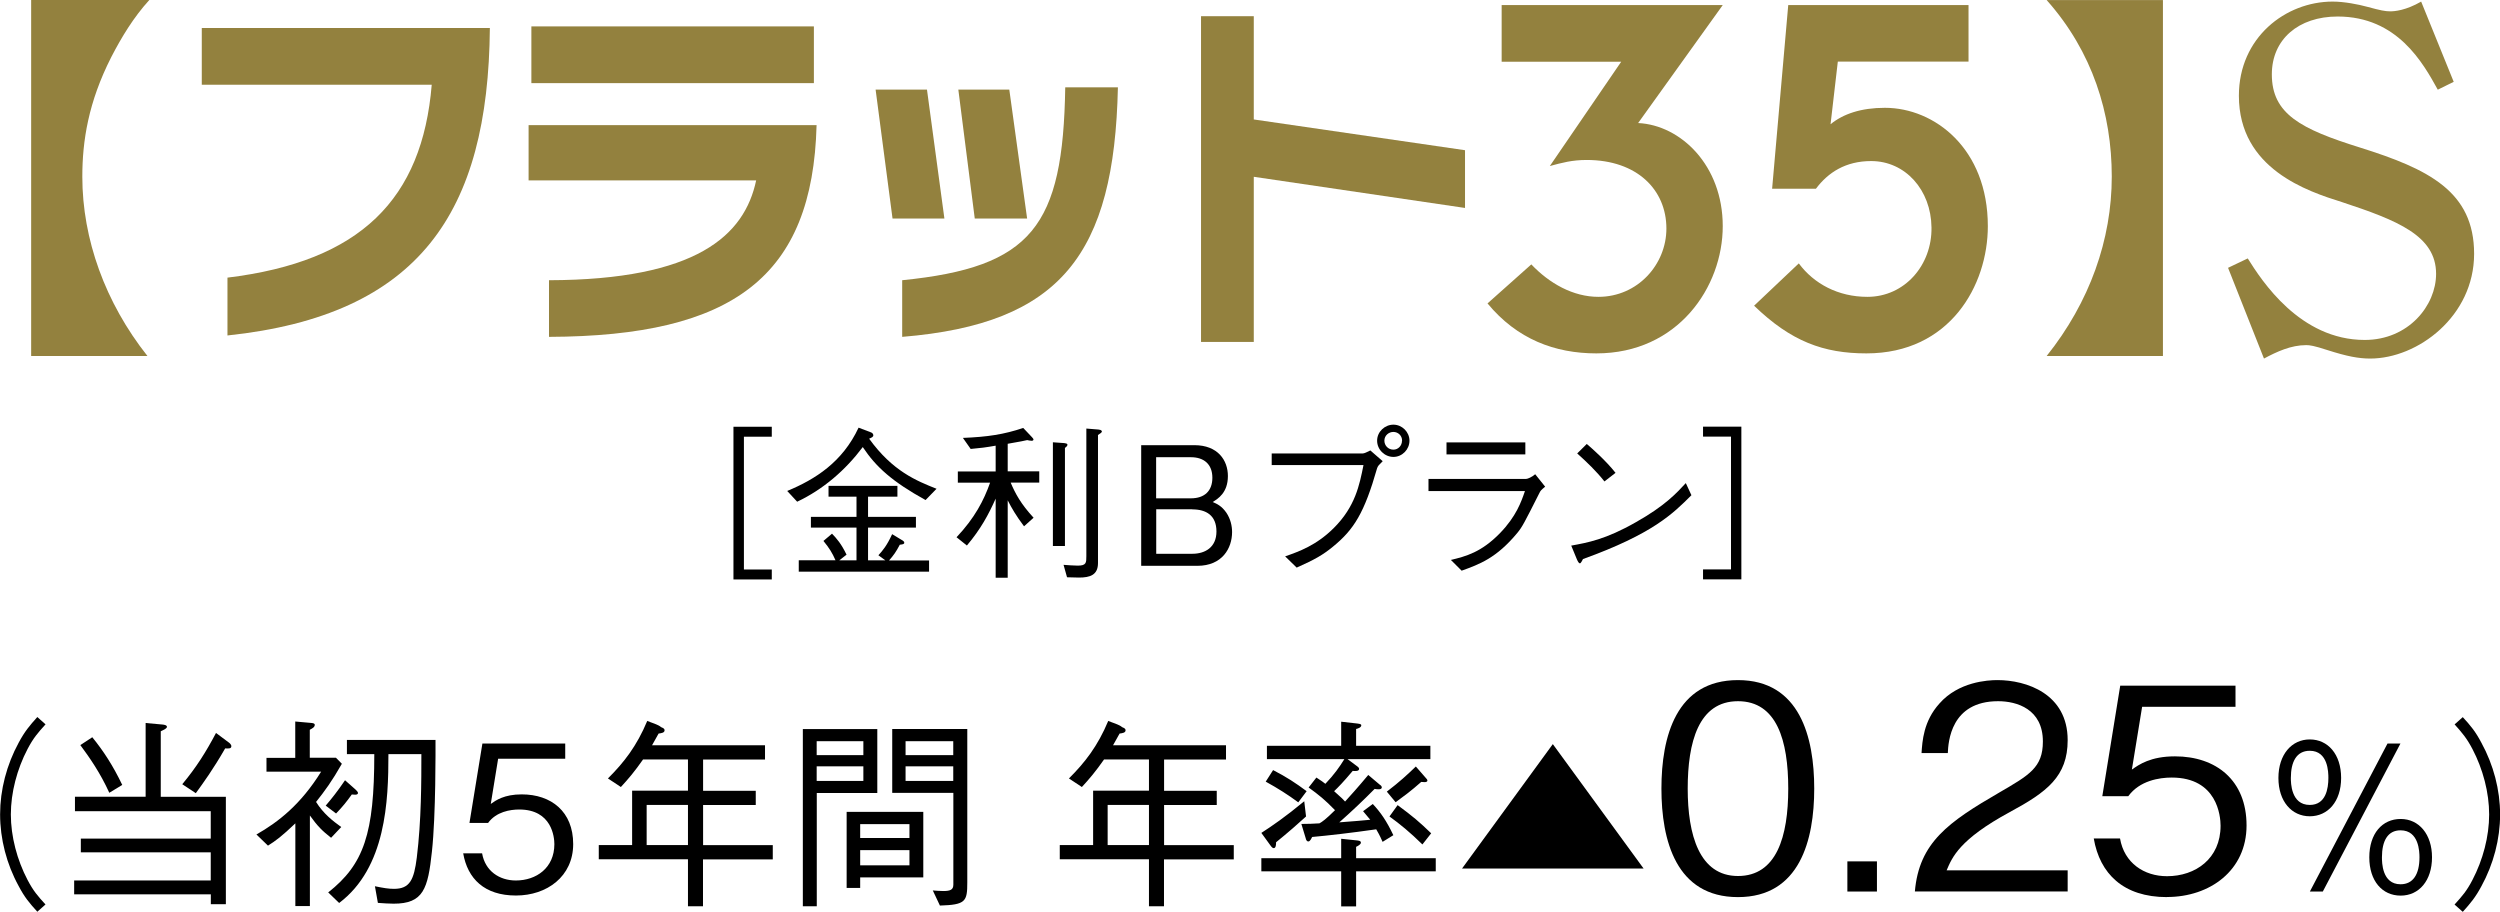
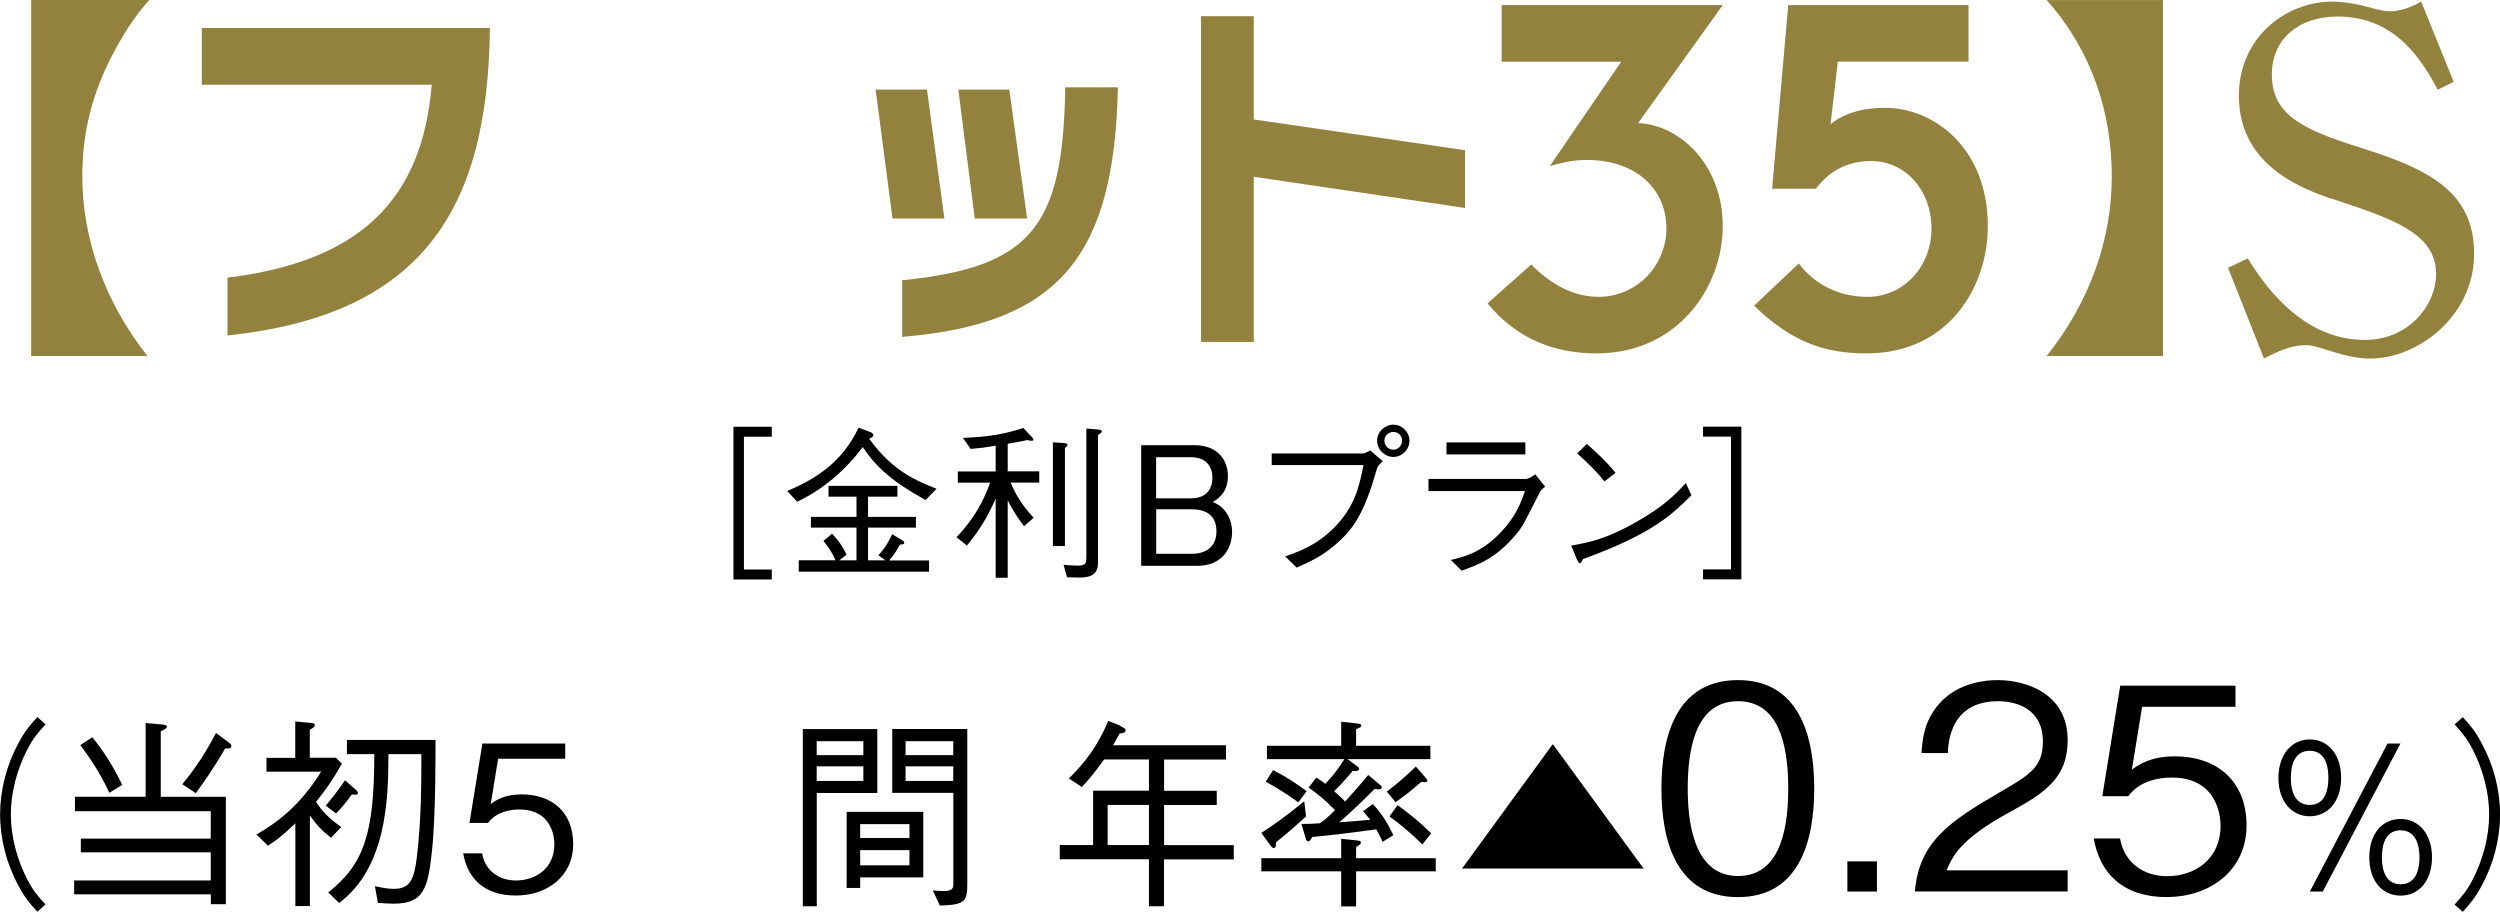
<svg xmlns="http://www.w3.org/2000/svg" id="_レイヤー_2" data-name="レイヤー 2" width="251.14" height="91.59" viewBox="0 0 251.14 91.59">
  <defs>
    <style>
      .cls-1, .cls-2 {
        stroke-width: 0px;
      }

      .cls-2 {
        fill: #93813e;
      }
    </style>
  </defs>
  <g id="_レイヤー_1-2" data-name="レイヤー 1">
    <g>
      <g>
        <path class="cls-2" d="m22.85,27.89c13.38-1.63,19.57-7.88,20.52-19.38h-23.1V2.81h28.94c-.16,18.57-7.09,28.85-26.36,30.89v-5.8Z" />
-         <path class="cls-2" d="m82.03,12.58c-.4,15.2-8.35,21.19-26.88,21.26v-5.69c14.81-.04,19.64-4.49,20.81-10.03h-22.86v-5.55h28.93Zm-.27-4.23h-28.38V2.65h28.38v5.7Z" />
        <path class="cls-2" d="m103.17,21.95h-5.25l-1.65-12.95h5.12l1.79,12.95Zm-8.29,0h-5.22l-1.7-12.95h5.16l1.75,12.95Zm17.42-13.17c-.36,16.74-5.71,23.75-21.67,25.06v-5.69c13.05-1.31,16.16-5.4,16.38-19.38h5.29Z" />
        <polygon class="cls-2" points="147.17 15.09 147.17 20.89 125.95 17.76 125.95 34.35 120.65 34.35 120.65 1.63 125.95 1.63 125.95 12 147.17 15.09" />
        <path class="cls-2" d="m150.84.51h22.22l-8.5,11.85c4.29.21,8.5,4.26,8.5,10.36s-4.49,12.78-12.7,12.78c-4.15,0-7.96-1.42-10.93-5.02l4.4-3.92c1.81,1.91,4.2,3.26,6.74,3.26,3.95,0,6.83-3.26,6.83-6.86,0-3.88-2.93-6.89-8.01-6.89-1.46,0-2.49.28-3.7.61l7.17-10.48h-12.01V.51Z" />
        <path class="cls-2" d="m179.65.51h18.1v5.68h-13.13l-.73,6.29c1.27-1.04,3.07-1.65,5.46-1.65,4.98,0,10.34,4.09,10.34,11.89,0,5.95-3.81,12.78-12.2,12.78-4.3,0-7.57-1.2-11.28-4.79l4.49-4.25c1.52,2.05,3.96,3.36,6.89,3.36,3.76,0,6.5-3.2,6.44-6.97-.04-3.77-2.63-6.67-6.06-6.67-2.57,0-4.33,1.15-5.55,2.78h-4.4l1.62-18.45Z" />
        <path class="cls-2" d="m3.13,35.76V0h11.87c-1.6,1.76-2.79,3.74-3.82,5.73-2.31,4.54-2.91,8.43-2.91,12.03,0,6.26,2.3,12.64,6.54,18H3.13Z" />
        <path class="cls-2" d="m217.28,0v35.76h-11.68c4.33-5.42,6.54-11.7,6.54-18.02s-1.93-12.55-6.54-17.73h11.68Z" />
        <path class="cls-2" d="m223.83,26.9l1.97-.94c1.41,2.25,5.24,8.19,11.75,8.19,4.4,0,7.17-3.46,7.17-6.64,0-3.84-3.89-5.37-9.46-7.21-3.41-1.07-10.35-3.32-10.35-10.68,0-5.85,4.69-9.46,9.42-9.46,1.17,0,2.58.28,3.46.52,1.36.37,1.82.46,2.33.46.43,0,1.56-.09,3.1-.98l3.27,8.06-1.6.79c-1.49-2.7-4.07-7.35-10.06-7.35-3.94,0-6.61,2.3-6.61,5.81,0,3.98,2.9,5.49,8.85,7.35,6.89,2.16,11.47,4.41,11.47,10.68s-5.66,10.52-10.44,10.52c-1.17,0-2.35-.23-4.26-.84-1.4-.46-1.83-.51-2.16-.51-1.54,0-2.94.65-4.25,1.35l-3.61-9.12Z" />
      </g>
      <g>
        <path class="cls-1" d="m4.57,72.77c-.78.86-1.22,1.37-1.8,2.47-1.06,2.02-1.68,4.38-1.68,6.58s.62,4.56,1.68,6.58c.58,1.1,1.02,1.61,1.8,2.46l-.82.73c-.8-.88-1.28-1.45-1.87-2.57-1.22-2.22-1.87-4.74-1.87-7.21s.66-4.99,1.87-7.21c.6-1.12,1.08-1.69,1.87-2.57l.82.73Z" />
        <path class="cls-1" d="m21.18,89.84H7.45v-1.39h13.72v-2.83h-13.05v-1.38h13.05v-2.75H7.53v-1.45h7.1v-7.41l1.76.16c.34.04.38.16.38.22,0,.16-.26.28-.62.45v6.58h6.54v10.79h-1.51v-1Zm-11.91-15.78c1.14,1.4,2.09,2.87,3.01,4.79l-1.3.79c-.92-2.02-1.97-3.52-2.91-4.79l1.2-.79Zm9.04,4.72c1.42-1.71,2.37-3.22,3.39-5.15l1.34,1s.2.16.2.33c0,.26-.28.24-.62.22-1.22,2.12-2.14,3.38-2.95,4.5l-1.36-.9Z" />
        <path class="cls-1" d="m34.34,76.73c-.98,1.73-1.73,2.75-2.59,3.83.74,1.18,1.68,1.91,2.53,2.52l-1.02,1.08c-.88-.69-1.36-1.16-2.13-2.24v9.1h-1.46v-8.31c-1.36,1.3-1.97,1.75-2.75,2.24l-1.16-1.12c2.21-1.26,4.45-3.01,6.5-6.31h-5.49v-1.39h2.89v-3.65l1.56.14c.22.02.4.04.4.2,0,.24-.28.37-.5.49v2.81h2.63l.58.59Zm-1.62,4.2c.62-.73,1.18-1.43,1.94-2.55l1.04.92c.12.12.26.25.26.35,0,.18-.2.18-.3.18-.16,0-.26-.02-.32-.02-.54.75-.9,1.2-1.58,1.91l-1.04-.79Zm4.95,8.1c.88.18,1.36.26,1.91.26,1.6,0,2.01-.92,2.29-3.14.46-3.75.46-7.66.46-10.39h-3.31c0,4.7-.24,11.4-4.95,14.95l-1.1-1.06c3.59-2.83,4.63-5.91,4.63-13.89h-2.75v-1.43h8.9c0,.82.04,7.54-.36,11.2-.4,3.77-.86,5.25-3.85,5.25-.48,0-.98-.04-1.58-.08l-.3-1.69Z" />
        <path class="cls-1" d="m51.82,89.96c-3.15,0-4.85-1.69-5.29-4.24h1.9c.3,1.77,1.73,2.73,3.39,2.73,2.05,0,3.87-1.26,3.87-3.65,0-.69-.24-3.48-3.53-3.48-.9,0-2.31.22-3.13,1.35h-1.87l1.3-7.98h8.32v1.53h-6.74l-.74,4.54c.52-.37,1.36-.96,3.11-.96,2.97,0,5.17,1.73,5.17,4.99s-2.65,5.17-5.74,5.17Z" />
-         <path class="cls-1" d="m70.62,86.32v4.72h-1.51v-4.72h-8.96v-1.43h3.35v-5.46h5.61v-3.14h-4.51c-.84,1.2-1.46,1.94-2.23,2.77l-1.3-.86c1.6-1.59,2.89-3.24,3.95-5.78.4.18,1.08.35,1.4.63.24.1.34.16.34.31,0,.25-.3.29-.6.33-.14.25-.3.55-.66,1.18h11.35v1.43h-6.22v3.14h5.29v1.43h-5.29v4.03h7v1.43h-7Zm-1.51-5.46h-4.15v4.03h4.15v-4.03Z" />
        <path class="cls-1" d="m88.13,73.24v6.42h-6.08v11.38h-1.4v-17.8h7.48Zm-1.4,1.22h-4.69v1.4h4.69v-1.4Zm0,3.99v-1.47h-4.69v1.47h4.69Zm-.32,10.75h-1.36v-7.64h7.7v6.58h-6.34v1.06Zm4.95-6.41h-4.95v1.39h4.95v-1.39Zm0,2.61h-4.95v1.53h4.95v-1.53Zm2.33,4.05c.34.02.66.06,1.06.06.74,0,1.02-.14,1.02-.65v-9.21h-6.14v-6.42h7.54v15.42c0,1.91-.16,2.24-2.75,2.32l-.72-1.53Zm2.07-14.99h-4.79v1.4h4.79v-1.4Zm0,2.52h-4.79v1.47h4.79v-1.47Z" />
        <path class="cls-1" d="m116.93,86.32v4.72h-1.51v-4.72h-8.96v-1.43h3.35v-5.46h5.61v-3.14h-4.51c-.84,1.2-1.46,1.94-2.23,2.77l-1.3-.86c1.6-1.59,2.89-3.24,3.95-5.78.4.18,1.08.35,1.4.63.24.1.34.16.34.31,0,.25-.3.29-.6.33-.14.25-.3.55-.66,1.18h11.35v1.43h-6.22v3.14h5.29v1.43h-5.29v4.03h7v1.43h-7Zm-1.51-5.46h-4.15v4.03h4.15v-4.03Z" />
        <path class="cls-1" d="m131.2,82.02c-.62.57-1.89,1.69-3.01,2.59,0,.26-.02.59-.24.59-.08,0-.18-.06-.34-.29l-.9-1.24c1.1-.71,2.41-1.61,4.31-3.18l.18,1.53Zm3.53,2.24l1.54.16c.18.02.44.04.44.22,0,.2-.32.35-.48.43v1.14h8v1.32h-8v3.52h-1.5v-3.52h-8.02v-1.32h8.02v-1.96Zm-6.84-6.9c1.34.69,2.27,1.3,3.37,2.12l-.84,1.12c-1.02-.75-2-1.38-3.27-2.08l.74-1.16Zm10.01,3.4c.8.86,1.38,1.69,2.07,3.14l-1.08.67c-.14-.31-.26-.61-.64-1.26-2.59.37-4.87.63-6.44.77-.08.16-.2.45-.38.45-.16,0-.24-.18-.26-.31l-.44-1.45c.68,0,1.2-.02,1.82-.06.28-.16.62-.39,1.56-1.32-.98-1.02-1.64-1.55-2.65-2.28l.78-1c.58.39.66.43.9.63.88-.92,1.42-1.69,1.91-2.48h-7.78v-1.34h7.46v-2.42l1.6.18c.36.04.42.1.42.18,0,.22-.34.33-.52.37v1.69h7.46v1.34h-8.32l.9.67c.2.14.26.22.26.31,0,.26-.44.22-.64.2-.98,1.16-1.44,1.63-1.87,2.04.86.77.88.79,1.1,1.04.5-.55,1.28-1.41,2.33-2.67l1.16.98c.1.06.2.16.2.26,0,.2-.26.2-.34.2-.16,0-.26-.02-.38-.04-1.14,1.16-2.33,2.28-3.55,3.36,1.12-.08,2.77-.22,3.11-.26-.4-.49-.56-.67-.72-.86l.98-.73Zm1.42-1.24c1.28-.98,2.03-1.67,2.91-2.52l.94,1.08c.16.16.22.25.22.33,0,.14-.18.16-.26.16-.1,0-.28-.02-.36-.02-1.04.92-1.7,1.4-2.57,2.04l-.88-1.06Zm1.08,1.36c1.54,1.14,2.17,1.67,3.37,2.83l-.88,1.12c-1.24-1.22-2.27-2.06-3.31-2.81l.82-1.14Z" />
        <path class="cls-1" d="m165.1,87.25h-18.23l9.12-12.5,9.12,12.5Z" />
        <path class="cls-1" d="m174.59,90.12c-6.22,0-7.69-5.69-7.69-10.9s1.47-10.9,7.69-10.9,7.66,5.75,7.66,10.9-1.44,10.9-7.66,10.9Zm0-19.68c-3.97,0-5.05,4.13-5.05,8.78s1.17,8.78,5.05,8.78,5.05-3.96,5.05-8.78-1.14-8.78-5.05-8.78Z" />
-         <path class="cls-1" d="m185.58,89.56v-3.03h2.97v3.03h-2.97Z" />
+         <path class="cls-1" d="m185.58,89.56v-3.03h2.97v3.03Z" />
        <path class="cls-1" d="m192.36,89.56c.42-4.93,3.39-6.99,8.47-9.94,3.03-1.76,4.39-2.52,4.39-5.13,0-3.26-2.61-4.05-4.5-4.05-4.77,0-5,4.11-5.05,5.21h-2.64c.08-1.19.19-3.2,1.8-4.98,1.92-2.18,4.83-2.35,5.83-2.35,2.89,0,7.05,1.36,7.05,6.03,0,3.65-2.08,5.21-5.8,7.22-5.11,2.77-5.8,4.56-6.36,5.86h12.16v2.12h-15.35Z" />
        <path class="cls-1" d="m217.69,90.12c-4.39,0-6.75-2.35-7.36-5.89h2.64c.42,2.46,2.41,3.79,4.72,3.79,2.86,0,5.38-1.76,5.38-5.07,0-.96-.33-4.84-4.91-4.84-1.25,0-3.22.31-4.36,1.87h-2.61l1.8-11.1h11.58v2.12h-9.38l-1.03,6.31c.72-.51,1.89-1.33,4.33-1.33,4.14,0,7.19,2.41,7.19,6.94s-3.69,7.19-7.99,7.19Z" />
        <path class="cls-1" d="m235.18,78.15c0,2.38-1.34,3.85-3.15,3.85s-3.15-1.49-3.15-3.85,1.34-3.87,3.15-3.87,3.15,1.47,3.15,3.87Zm-5.05,0c0,.45,0,2.71,1.9,2.71,1.62,0,1.87-1.65,1.87-2.71,0-.55-.02-2.73-1.87-2.73-1.34,0-1.9,1.12-1.9,2.73Zm9.71-3.46h1.3l-7.8,14.87h-1.3l7.8-14.87Zm4.47,11.43c0,2.34-1.3,3.85-3.15,3.85s-3.15-1.47-3.15-3.85,1.3-3.85,3.15-3.85,3.15,1.55,3.15,3.85Zm-5.03,0c0,.49,0,2.71,1.87,2.71,1.26,0,1.9-1,1.9-2.71,0-.53-.04-2.71-1.9-2.71-1.3,0-1.87,1.08-1.87,2.71Z" />
        <path class="cls-1" d="m246.58,90.86c.78-.86,1.22-1.36,1.79-2.46,1.06-2.02,1.68-4.38,1.68-6.58s-.62-4.56-1.68-6.58c-.58-1.1-1.02-1.61-1.79-2.47l.82-.73c.8.87,1.28,1.45,1.87,2.57,1.22,2.22,1.88,4.75,1.88,7.21s-.66,4.99-1.88,7.21c-.6,1.12-1.08,1.69-1.87,2.57l-.82-.73Z" />
      </g>
      <g>
        <path class="cls-1" d="m77.53,57.21v1h-3.85v-15.34h3.85v1h-2.8v13.34h2.8Z" />
        <path class="cls-1" d="m92.99,50.24c-3.37-1.86-5-3.34-6.32-5.33-1.74,2.32-3.97,4.25-6.59,5.49l-1-1.08c2.84-1.18,5.55-2.9,7.17-6.36l1.26.48c.15.05.22.2.22.28,0,.17-.15.23-.42.35,2.36,3.27,4.76,4.23,6.77,5.03l-1.1,1.13Zm-12.75,7.17v-1.13h3.69c-.33-.75-.61-1.2-1.21-1.94l.86-.73c.48.5.93,1.01,1.46,2.11l-.73.57h1.73v-3.29h-4.58v-1.08h4.58v-2.03h-2.81v-1.08h6.92v1.08h-2.95v2.03h4.81v1.08h-4.81v3.29h1.74l-.7-.51c.43-.47.86-.98,1.38-2.12l.96.58c.15.08.26.17.26.28,0,.15-.18.17-.45.2-.37.71-.65,1.1-1.08,1.58h4.02v1.13h-13.1Z" />
        <path class="cls-1" d="m101.54,48.51c.46,1.08,1.01,2.11,2.29,3.5l-.96.86c-.81-1.08-1.23-1.81-1.64-2.61v7.78h-1.21v-7.95c-.71,1.59-1.49,3.05-2.89,4.71l-1.04-.83c1.83-1.94,2.74-3.7,3.37-5.48h-3.24v-1.13h3.8v-2.59c-.95.17-1.58.25-2.51.33l-.78-1.11c2.49-.1,4.12-.35,6.06-1l.88.93c.05.05.15.17.15.23,0,.08-.08.13-.18.13-.15,0-.37-.05-.45-.07-.3.07-.68.15-1.96.37v2.77h3.17v1.13h-2.86Zm5.44-3.52v9.86h-1.21v-10.42l1.13.08c.13.02.33.03.33.17,0,.12-.1.2-.25.32Zm3.32-1.28v12.85c0,1.21-.81,1.46-1.91,1.46-.25,0-.38,0-1.2-.03l-.35-1.25c.38.03,1.05.08,1.43.08.86,0,.86-.3.86-.95v-12.82l1.23.1c.33.03.33.18.33.2,0,.1-.17.2-.4.35Z" />
        <path class="cls-1" d="m120.28,56.84h-5.64v-12.12h5.34c2.37,0,3.37,1.53,3.37,3.1,0,1.69-1.01,2.29-1.53,2.61.43.18.91.4,1.38,1.08.42.63.57,1.33.57,1.94,0,1.61-.98,3.39-3.49,3.39Zm-.65-10.91h-3.49v4.13h3.49c1.36,0,2.16-.73,2.16-2.07s-.83-2.06-2.16-2.06Zm.15,5.23h-3.63v4.47h3.63c1.26,0,2.42-.63,2.42-2.24s-1.03-2.22-2.42-2.22Z" />
        <path class="cls-1" d="m127.75,46.73v-1.18h9.16c.13,0,.4-.12.75-.3l1.24,1.08c-.42.42-.46.45-.56.7-1.28,4.48-2.32,6.16-4.43,7.88-1.01.83-1.79,1.28-3.65,2.11l-1.16-1.13c1.38-.48,3.14-1.1,4.9-2.86,2.14-2.14,2.57-4.3,2.97-6.31h-9.21Zm10.59-2.46c0-.91.78-1.61,1.64-1.61s1.61.73,1.61,1.61-.73,1.63-1.61,1.63-1.64-.73-1.64-1.63Zm2.51,0c0-.51-.4-.88-.88-.88-.45,0-.9.35-.9.88,0,.48.38.9.91.9.48,0,.86-.4.86-.9Z" />
        <path class="cls-1" d="m143.5,49.32v-1.21h9.81c.15,0,.58-.18.91-.47l1,1.25c-.4.33-.46.4-.56.6-1.56,3.09-1.74,3.44-2.24,4.05-2.09,2.52-3.79,3.14-5.59,3.79l-1.08-1.08c1.49-.36,3.05-.76,4.93-2.69,1.63-1.68,2.14-3.15,2.51-4.23h-9.68Zm9.73-3.67h-7.92v-1.21h7.92v1.21Z" />
        <path class="cls-1" d="m169.91,49.75c-1.86,1.86-3.88,3.88-10.89,6.41-.02.03-.2.43-.3.43-.13,0-.22-.2-.32-.42l-.56-1.36c1.64-.3,3.45-.61,6.51-2.36,2.89-1.63,4.05-2.89,5-3.92l.56,1.21Zm-8.73-1.38c-.81-1.03-1.76-1.94-2.74-2.82l.96-.95c.51.43,1.93,1.68,2.89,2.9l-1.11.86Z" />
        <path class="cls-1" d="m171.08,43.86v-1h3.85v15.34h-3.85v-1h2.81v-13.34h-2.81Z" />
      </g>
    </g>
  </g>
</svg>